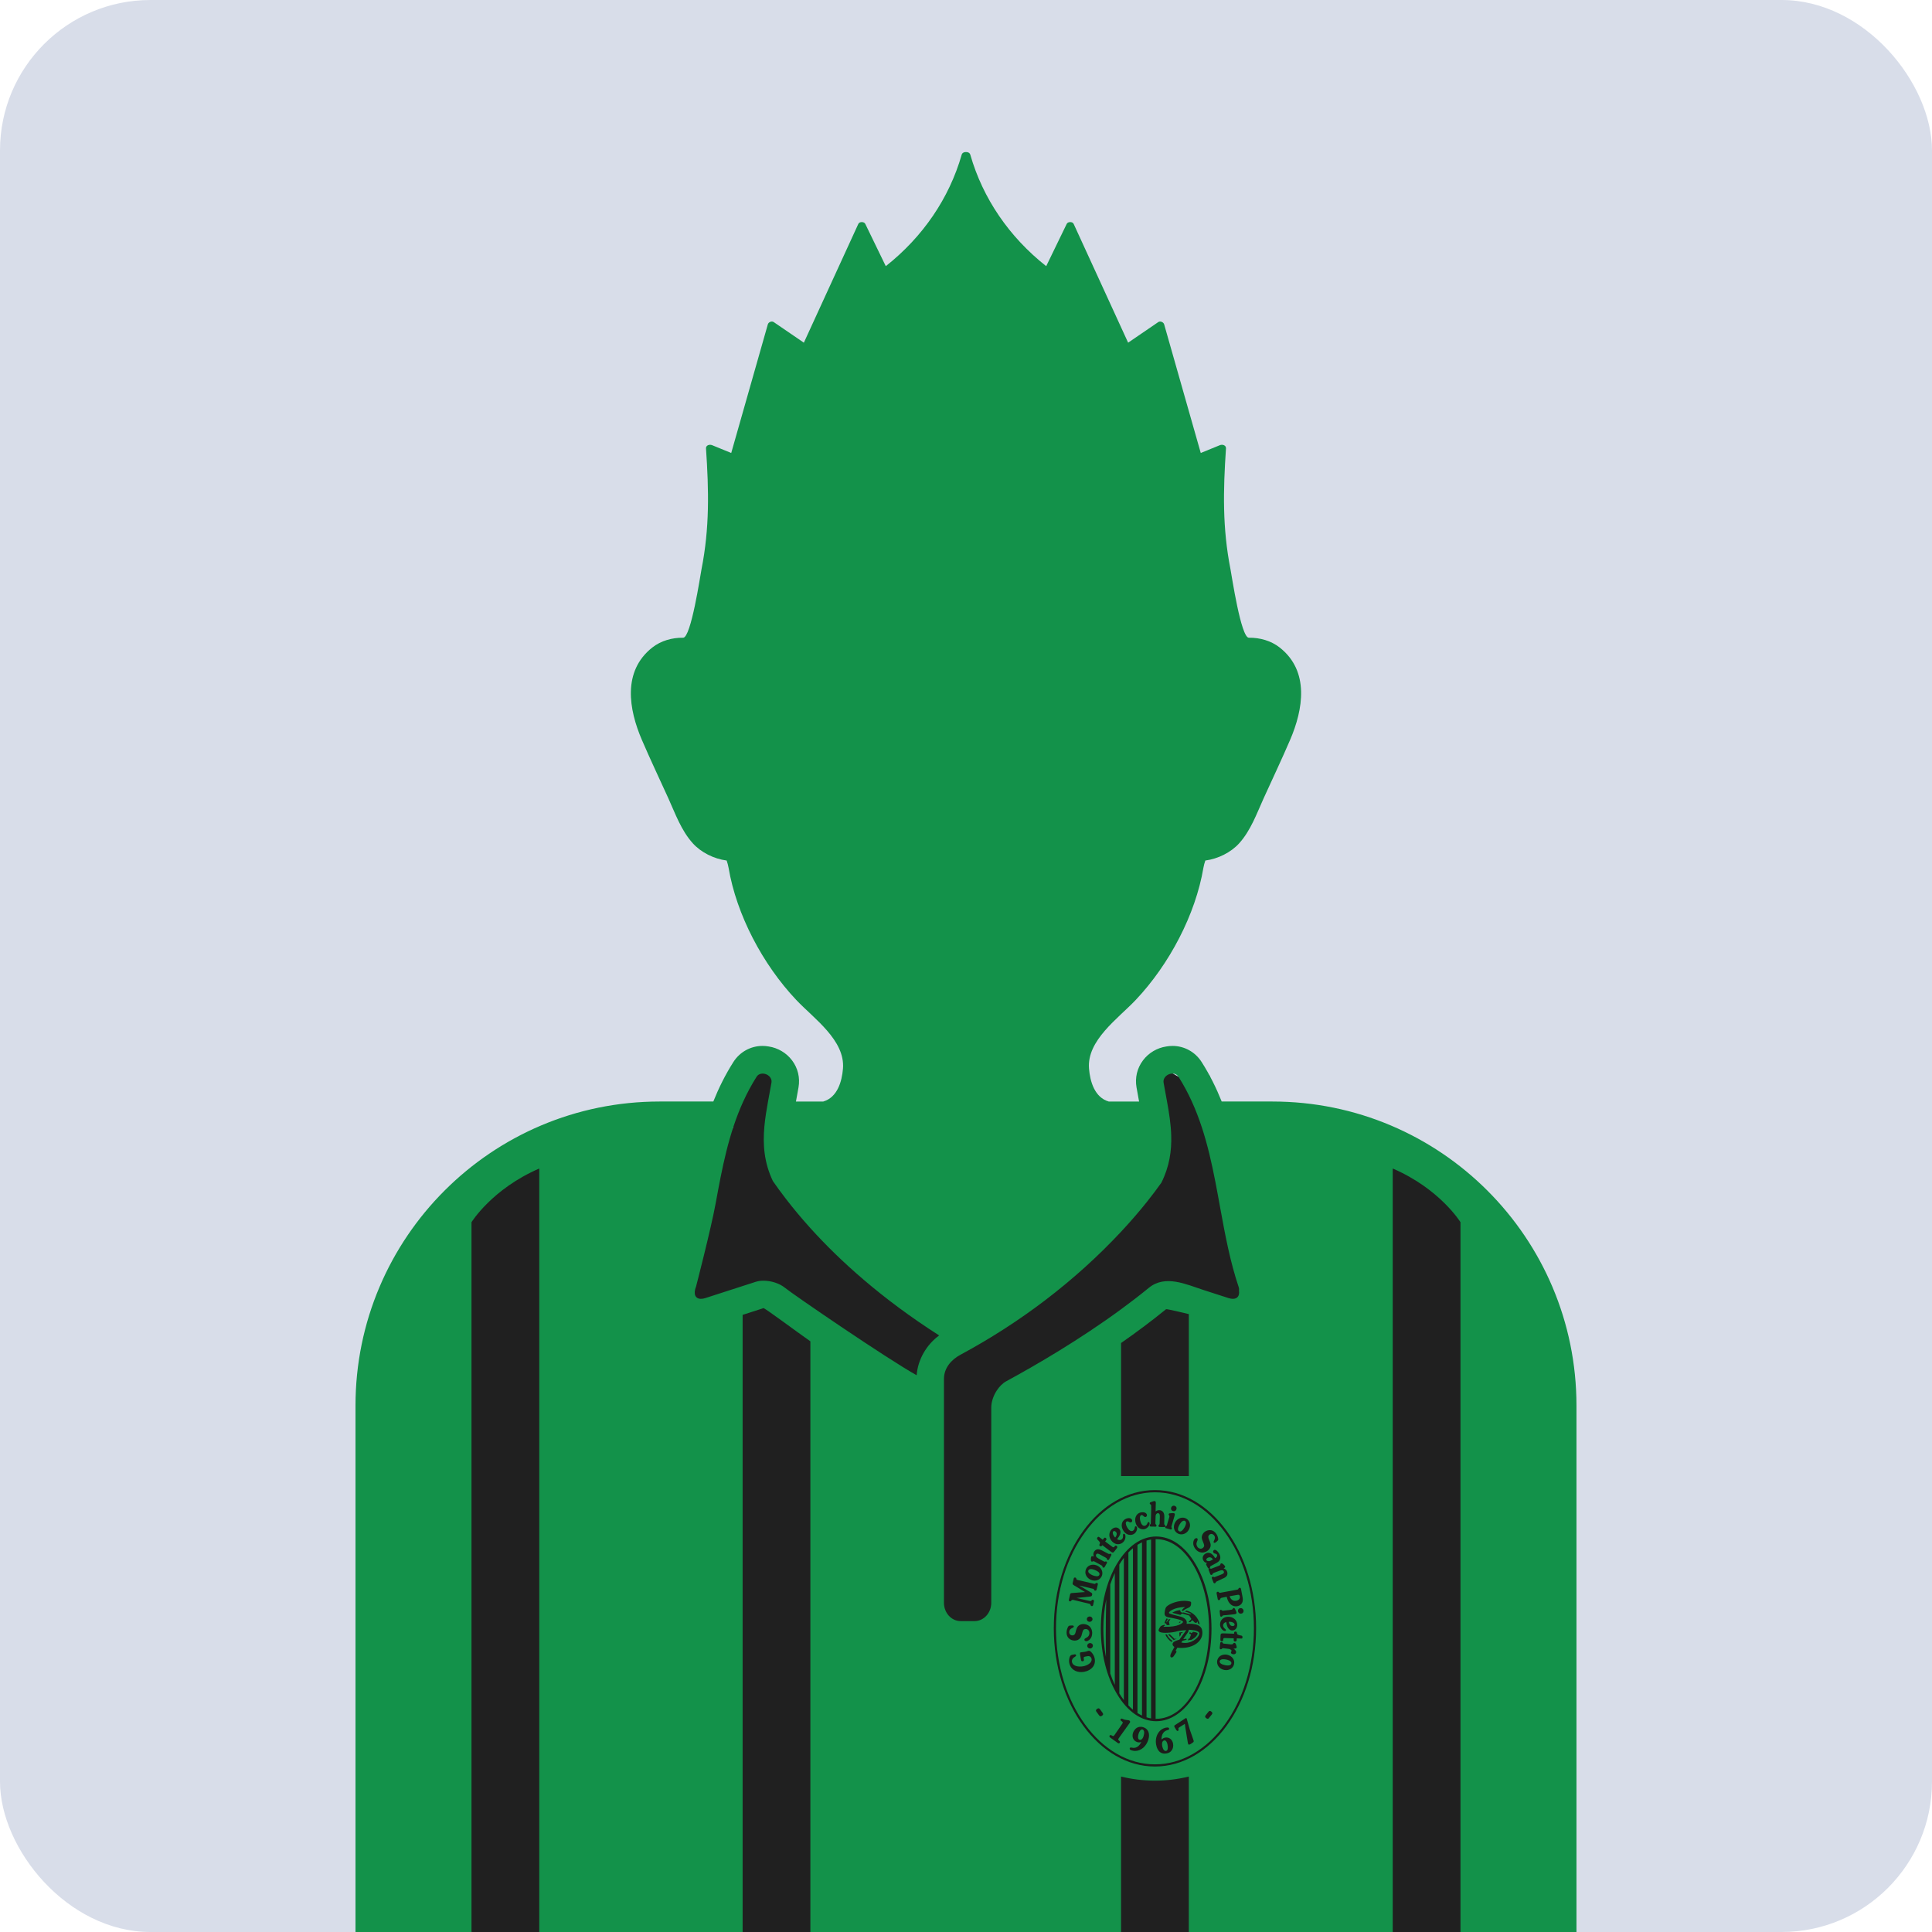
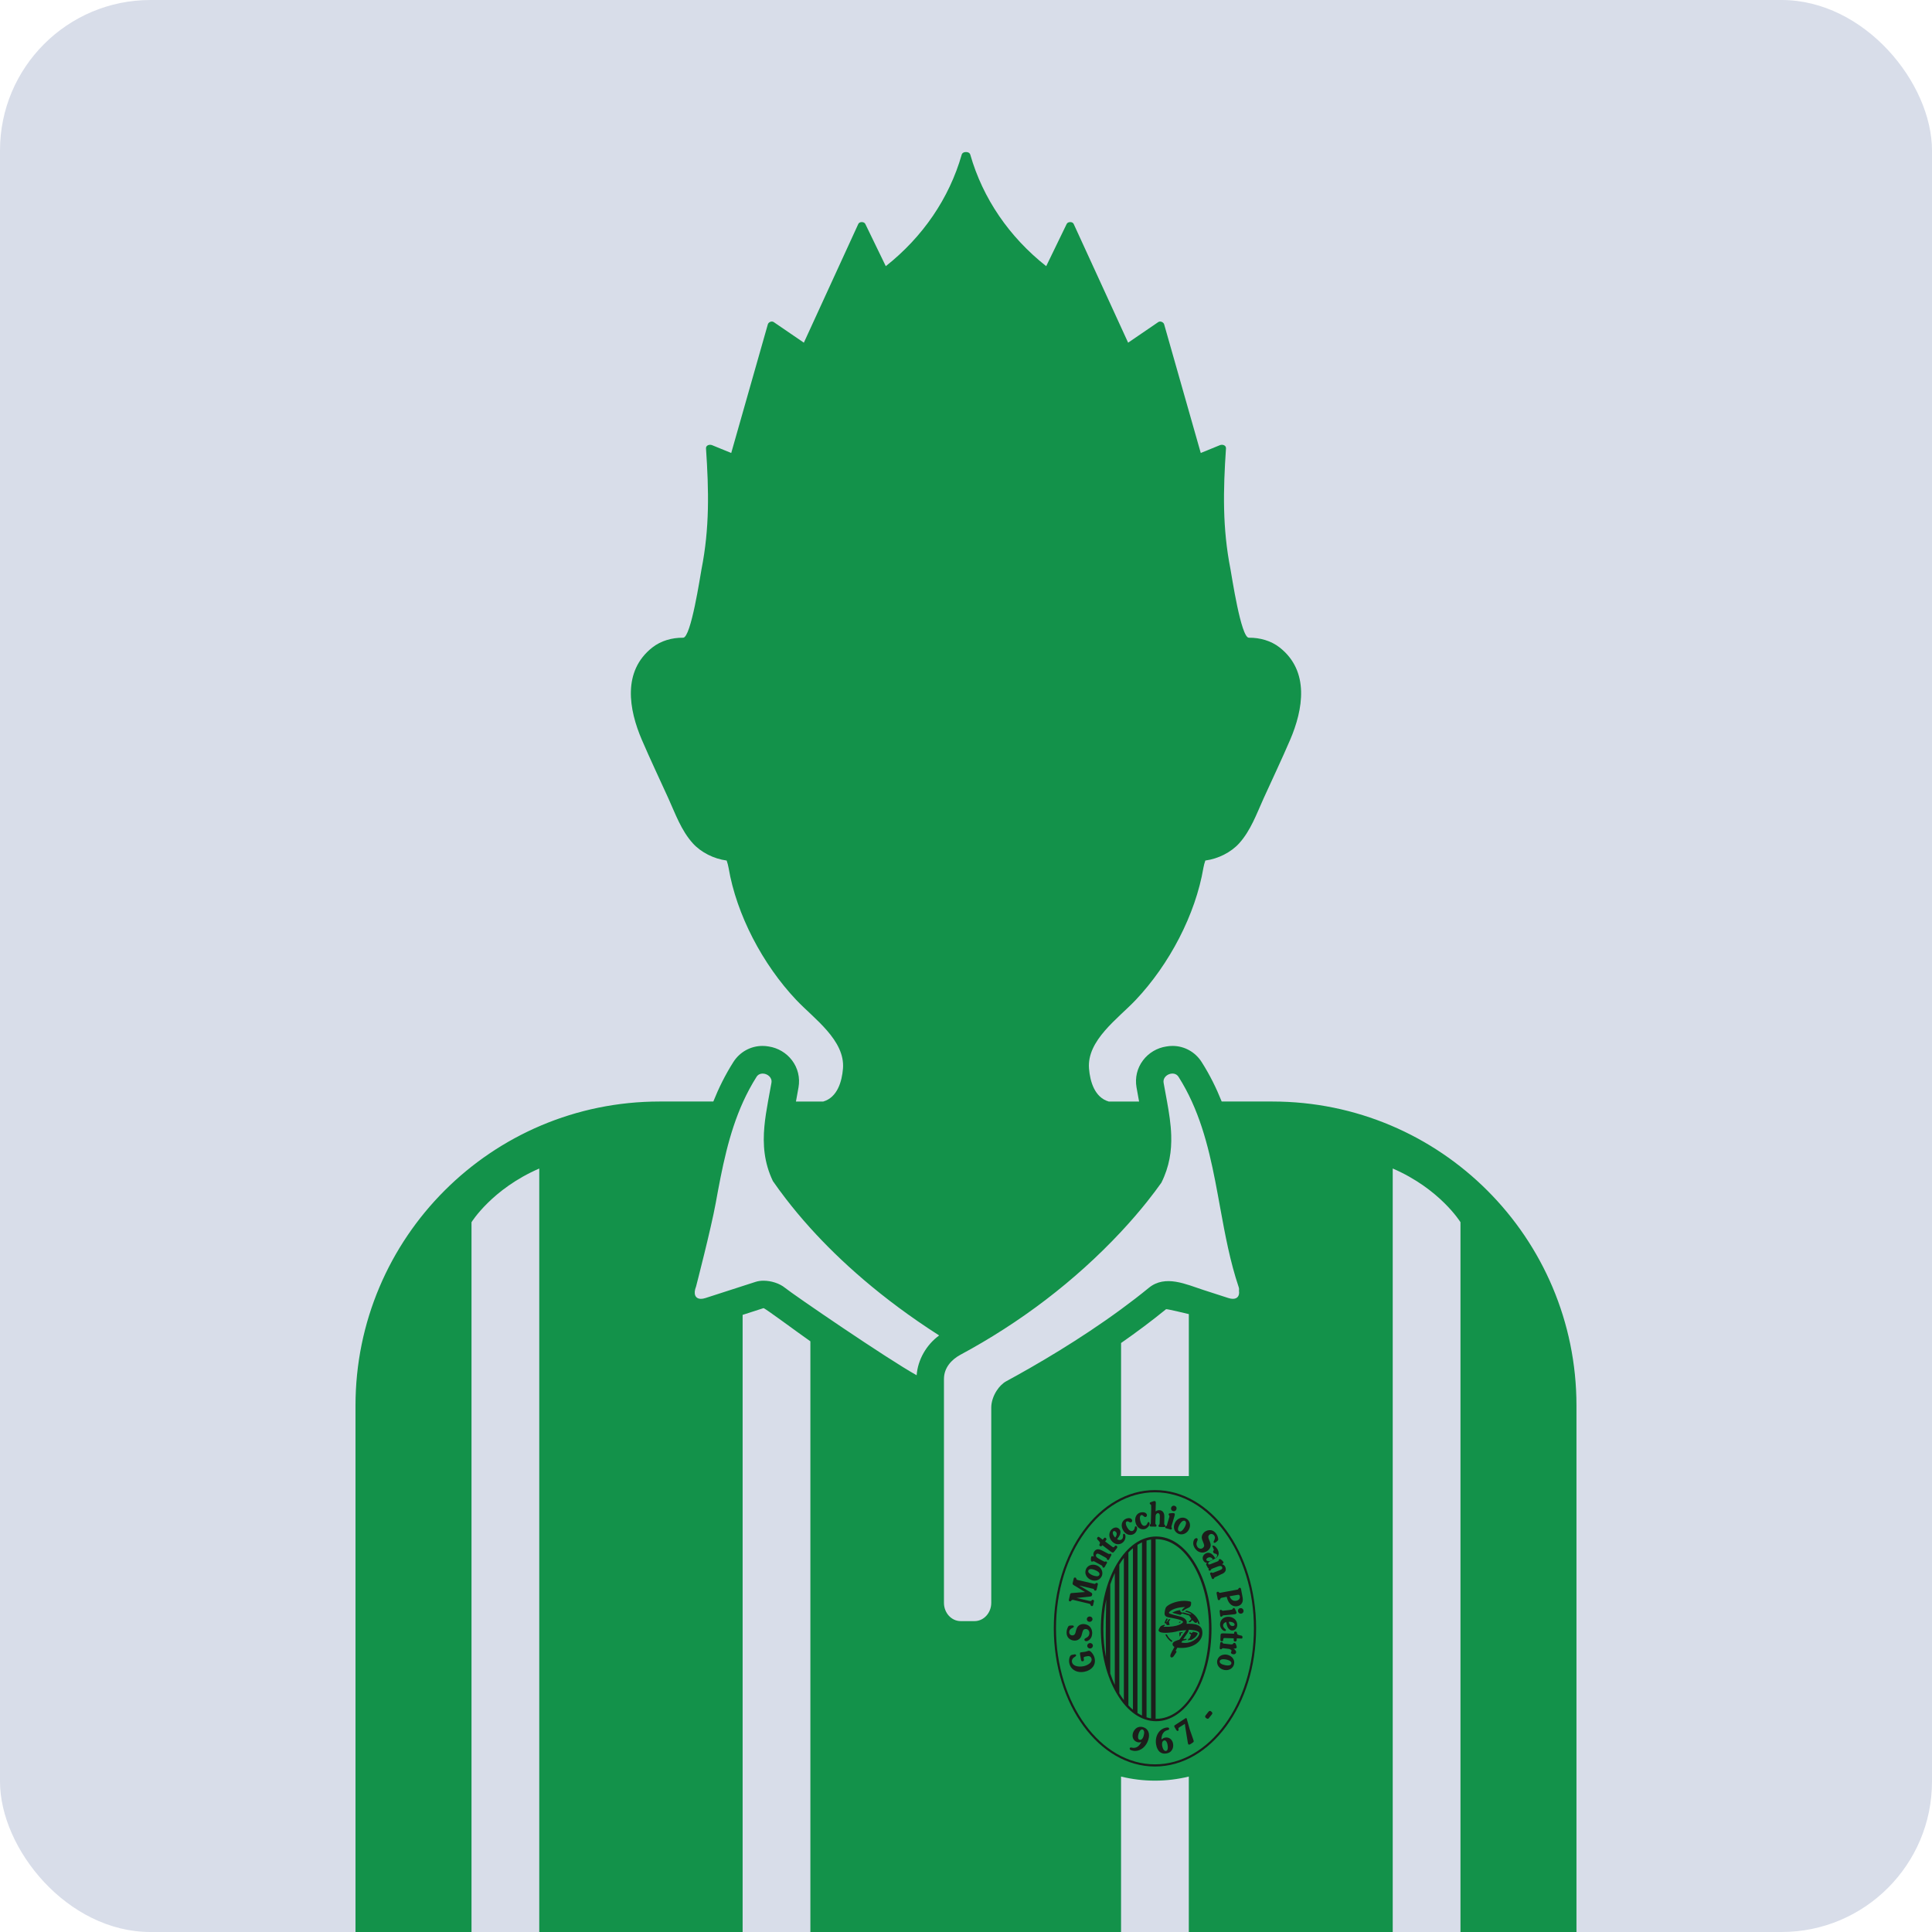
<svg xmlns="http://www.w3.org/2000/svg" id="Livello_2" data-name="Livello 2" viewBox="0 0 837.17 837.17">
  <defs>
    <style> .cls-1 { fill: #d8dde9; } .cls-1, .cls-2, .cls-3, .cls-4 { stroke-width: 0px; } .cls-2 { fill: #13924a; } .cls-3 { fill: #202020; } .cls-4 { fill: #1d1d1b; } </style>
  </defs>
  <g id="Capa_1" data-name="Capa 1">
    <rect class="cls-1" width="837.17" height="837.17" rx="65.2" ry="65.2" />
    <g>
-       <path class="cls-3" d="m181.58,825.78c0-24,11-295.23,11-295.23,0,0,19.81-20.66,26.4-24.22s98.6-17.46,98.6-17.46v-23.01l18.89-5.09v33l67.49,36.77,96.5-39.77v-30l10.21,5.82,13.37-.73,8.55,26.91,76,8,50,51-17,285.39H204.31l-22.72-11.39Z" />
      <path class="cls-2" d="m204.31,837.17v-307.56s8.86-14.4,29.36-23.27v330.83h88.12v-267.41l9.04-2.92h.01c.67,0,14.06,10,20.31,14.38v5.63s0,250.31,0,250.31h134.62v-67.34c4.81,1.16,9.73,1.77,14.68,1.77s9.87-.61,14.68-1.77v67.34h88.36v-324.18h0v-6.65c20.5,8.86,29.36,23.27,29.36,23.27v307.56h50.26v-228.08c0-72.78-59-131.77-131.77-131.77h-21.96c-2.32-5.82-5.14-11.54-8.68-17.1-2.78-4.38-7.5-6.99-12.63-6.99h0c-.89,0-1.79.08-2.67.24-4.01.6-7.67,2.76-10.11,6-2.55,3.38-3.55,7.55-2.81,11.76.3,1.73.62,3.43.92,5.09.06.34.12.68.19,1.01h-13.14c-6.15-1.78-8.1-8.69-8.56-14.24-1.02-12.3,12.6-21.7,20.23-29.77,14.58-15.42,25.91-37,29.34-57.27.18-1.04.47-2.1.83-3.15,5.57-.75,11.11-3.54,14.65-7.45,5.04-5.58,7.6-12.87,10.6-19.48,3.84-8.45,7.84-16.86,11.5-25.38,5.62-13.1,8.55-29.75-4.57-40.03-3.69-2.89-8.53-4.27-13.32-4.21-3.42.04-7.44-27.02-7.96-29.67-3.53-17.92-3.18-34.17-1.95-52.37.09-1.35-1.52-1.85-2.63-1.4l-8.3,3.39c-5.29-18.58-10.58-37.16-15.86-55.74-.26-.93-1.65-1.59-2.57-.97-4.35,2.97-8.69,5.94-13.04,8.91-7.87-17.15-15.73-34.31-23.6-51.46-.49-1.08-2.51-1.04-3.02,0-2.96,6.1-5.92,12.21-8.88,18.31-16.05-12.68-27.47-29.38-32.89-48.31-.23-.81-1.07-1.19-1.87-1.14-.79-.05-1.63.33-1.86,1.14-5.42,18.93-16.85,35.63-32.89,48.31-2.96-6.1-5.92-12.21-8.88-18.31-.51-1.04-2.52-1.08-3.02,0-7.87,17.15-15.73,34.31-23.6,51.46-4.35-2.97-8.69-5.94-13.04-8.91-.92-.63-2.3.03-2.57.97-5.29,18.58-10.58,37.16-15.86,55.74l-8.3-3.39c-1.11-.45-2.72.05-2.63,1.4,1.23,18.21,1.59,34.45-1.95,52.37-.52,2.65-4.54,29.72-7.96,29.67-4.79-.06-9.63,1.32-13.32,4.21-13.12,10.29-10.2,26.93-4.57,40.03,3.66,8.52,7.66,16.93,11.5,25.38,3,6.61,5.55,13.9,10.6,19.48,3.54,3.91,9.08,6.71,14.65,7.45.36,1.05.65,2.11.83,3.15,3.43,20.27,14.75,41.85,29.34,57.27,7.63,8.07,21.24,17.46,20.23,29.77-.46,5.55-2.41,12.46-8.56,14.24h-11.82c.06-.34.12-.67.19-1.01.31-1.65.62-3.36.92-5.09.74-4.21-.26-8.39-2.81-11.76-2.44-3.23-6.1-5.39-10.11-6-.88-.16-1.78-.24-2.67-.24-5.13,0-9.86,2.61-12.64,6.99-3.53,5.56-6.35,11.28-8.68,17.1h-23.28c-72.78,0-131.77,59-131.77,131.77v228.08h50.26Zm281.47-197.58v-57.64c6.59-4.6,13.19-9.5,19.5-14.65.33-.19,9.86,2.13,9.86,2.13v70.16h-29.36Zm-76.74-42.1c0-4.73,3.18-8.31,7.1-10.43,25.83-13.89,49.59-31.86,69.64-53.33,4.32-4.63,8.05-8.99,11.22-12.96,2.39-3,4.47-5.78,6.25-8.29,3.49-7,4.47-13.76,4.26-20.51-.15-4.86-.92-9.72-1.81-14.64-.49-2.69-1.01-5.4-1.49-8.15-.59-3.4,4.57-5.54,6.46-2.58,2.21,3.48,4.12,7.06,5.78,10.72,6.66,14.63,9.46,30.51,12.35,46.4,2.1,11.5,4.24,23,7.95,34.02.19.58.21,1.1.12,1.57.32,2.18-.68,3.5-2.64,3.5-.57,0-1.21-.11-1.93-.34-3.6-1.16-7.2-2.33-10.8-3.49-7.51-2.43-16.56-6.77-23.68-.95-3.92,3.21-7.96,6.31-12.04,9.3-17.95,13.17-36.69,24.1-49.73,31.18-1.59.86-3.05,2.34-4.18,4.1-1.43,2.21-2.34,4.87-2.34,7.31v84.61c0,4.38-3.25,7.93-7.26,7.93h-5.98c-4.01,0-7.26-3.55-7.26-7.93v-97.04Zm-107.42-40.04s6.46-24.89,8.51-36.13c2.75-15.08,5.59-30.1,11.92-44,1.67-3.66,3.57-7.24,5.78-10.72.61-.96,1.58-1.39,2.59-1.4,2.06-.03,4.27,1.66,3.86,3.98-.48,2.74-1,5.45-1.49,8.14-.65,3.62-1.24,7.2-1.57,10.78-.71,7.81-.17,15.58,3.67,23.66,1.63,2.36,3.53,4.96,5.69,7.77,2.98,3.86,6.48,8.11,10.58,12.65,12.51,13.85,30.53,30.34,55.79,46.49-5.51,4.02-9.25,10.49-9.75,17.25-12.9-7.19-53.46-34.95-57.05-37.89-2.35-1.92-6-3.08-9.3-3.08-1.21,0-2.37.16-3.4.49l-5.65,1.82-16.13,5.21c-.72.23-1.36.34-1.93.34-2.47,0-3.43-2.1-2.12-5.36Z" />
      <g>
        <path class="cls-4" d="m473.35,716.46c-.64-.85-1.2-1.24-1.64-1.15-.1,0-.23.05-.31.09-.52.19-.92.3-1.36.37l-1.01.13c-.1.02-.22.03-.33.04-.11.01-.23.02-.34.04-.15.04-.33.08-.38.3-.05.25.07.87.08.94l.33,1.83c.03.27.09.58.31.73.12.09.28.11.48.07.2-.04.35-.13.43-.26.15-.23.07-.55,0-.78v-.04c-.13-.73.07-.85.98-1.01.3-.07,1.21-.28,1.7,0,.41.25.64.74.72,1.08.29,1.69-1.94,2.88-3.62,3.18-2.1.38-4.53-.03-4.89-1.87-.09-.49.03-1.01.32-1.41.28-.4.6-.6,1.05-.89h.02c.23-.17.45-.32.4-.62-.04-.26-.24-.39-.61-.39l-.38.08c-.33.04-1.01.17-1.28.35-.17.14-.27.31-.36.47-.02.04-.05.09-.08.14-.33.78-.43,1.91-.25,2.75.24,1.24.93,2.31,1.97,3.01.88.59,1.96.9,3.15.9.46,0,.94-.05,1.43-.14,3.22-.64,5.02-2.93,4.47-5.71-.16-.84-.42-1.42-1.01-2.24Z" />
        <path class="cls-4" d="m473.15,712.23c-.25-.2-.57-.3-.9-.26-.77.09-1.18.72-1.14,1.28.08.55.52,1.06,1.21,1.06.05,0,.1,0,.16,0h0c.74-.09,1.14-.74,1.1-1.32-.02-.28-.18-.56-.42-.76Z" />
        <path class="cls-4" d="m468.05,709.83c.47-.56.71-1.43.81-1.91.08-.39.28-1.1.49-1.48.19-.35.58-.55,1.07-.55.44-.02.83.12,1.12.41.32.31.53.8.53,1.28,0,.53-.19,1.09-.49,1.46-.24.31-.55.48-.93.68-.06.03-.12.06-.18.1-.36.18-.58.36-.58.72s.37.61.86.61h0c.89-.05,1.69-.89,2.01-1.45.34-.6.51-1.35.51-2.25-.05-1.06-.39-1.92-1.06-2.63-.69-.69-1.75-1.1-2.84-1.1-.88.04-1.63.35-2.17.89-.46.46-.71,1.13-.89,1.74l-.21.84c-.19.76-.49,1.45-1.44,1.45-.35.02-.67-.1-.92-.33-.27-.26-.43-.65-.43-1.02-.03-1.15.77-1.56,1.35-1.86.36-.19.65-.33.65-.6,0-.3-.24-.48-.65-.48-.34,0-.97,0-1.32.09-.19.08-.34.19-.45.36-.46.8-.72,1.73-.72,2.62,0,.98.29,1.78.85,2.38.66.7,1.63,1.11,2.68,1.11.92,0,1.75-.38,2.34-1.07Z" />
        <path class="cls-4" d="m472.26,700.46c-.77-.04-1.28.5-1.32,1.06-.02.3.08.61.28.84.21.24.51.38.87.4.03,0,.05,0,.08,0,.75,0,1.2-.6,1.24-1.06.02-.29-.08-.59-.28-.83-.21-.24-.52-.39-.86-.41Z" />
        <path class="cls-4" d="m475.19,688.77l.5-2.12c.06-.18.05-.37-.03-.51-.07-.12-.19-.21-.36-.24-.26-.04-.36.04-.51.15l-.17.16c-.17.2-.43.12-.7.04l-6.92-1.61c-.4-.09-.54-.17-.58-.45v-.02c-.04-.2-.1-.49-.46-.58-.18-.05-.35-.03-.48.05-.1.06-.16.15-.18.25l-.5,2.09c-.09.55.07.65.61.98l4.75,2.9-5.23.4c-.07,0-.13,0-.19.01-.49.03-.91.05-1.04.58l-.5,2.21c-.05.19-.09.4,0,.58.07.12.19.21.38.26.37.04.52-.15.65-.36.14-.21.32-.31.57-.31.07,0,.15.02.2.03.04,0,.07.01.07.01l6.8,1.63c.17.04.32.08.44.16.19.1.21.21.24.38l.02.08c.09.23.2.37.46.41.05.01.11.02.16.02.09,0,.17-.02.24-.07.22-.14.27-.47.31-.67l.21-.99c.06-.18.17-.49.04-.73-.06-.12-.18-.19-.33-.23-.32-.09-.47,0-.61.19l-.04.06c-.1.14-.18.25-.41.25-.17,0-.33,0-.49-.04l-5.63-1.29,5.92-.63c.61-.09.71-.23.85-.76.13-.59-.16-.76-.62-1.04l-5.01-2.98,5.69,1.36c.32.04.63.08.7.33l.05.13s.02.04.03.07c.07.15.14.3.39.34.18.04.33.01.45-.07.17-.12.23-.33.25-.43Z" />
        <path class="cls-4" d="m472.77,684.6c.52.22,1.05.32,1.57.32.48,0,.96-.09,1.4-.28h0c.77-.35,1.36-.96,1.74-1.83.3-.79.26-1.72-.11-2.53-.4-.88-1.18-1.59-2.18-1.98-1.02-.4-2.09-.39-2.99.01-.77.35-1.36.95-1.64,1.69-.37.93-.34,1.86.09,2.68.4.84,1.17,1.54,2.12,1.91Zm-1.17-4.08c.16-.4.53-.61,1.12-.61s1.26.22,1.59.35c.81.33,1.78.78,2.06,1.43.1.24.1.48,0,.74-.38.91-1.8.6-2.92.17-1.03-.45-2.19-1.17-1.84-2.09Z" />
        <path class="cls-4" d="m473.06,676.63c.25.1.39.03.51-.05.3-.17.48-.07.84.13.04.02.09.05.14.08l2.42,1.34c.2.1.54.3.65.41.05.05.06.1.08.17,0,.03.01.06.02.09,0,.15.03.32.24.42.1.06.2.09.29.09.17,0,.31-.09.42-.28l.95-1.7c.08-.1.11-.23.08-.35-.02-.09-.08-.22-.27-.33-.19-.1-.34-.05-.47,0-.03,0-.05.02-.07.03-.08.03-.15.05-.23.06-.15-.03-.37-.15-.54-.24-.06-.03-.11-.06-.15-.08l-1.96-1.08c-.06-.04-.11-.07-.17-.11-.3-.18-.6-.36-.77-.63-.22-.33-.25-.68-.08-1.02.39-.66,1.12-.27,1.83.11l2.05,1.13c.2.1.54.3.65.41.05.05.06.1.08.17,0,.03.01.06.02.09,0,.15.03.32.24.42.28.16.54.09.71-.19l.95-1.74c.08-.1.11-.23.08-.35-.02-.09-.08-.22-.27-.33-.19-.1-.34-.05-.47,0-.03,0-.05.02-.07.03-.08.03-.15.05-.23.06-.15-.03-.37-.15-.54-.24-.06-.03-.11-.06-.16-.08l-2.17-1.13c-.6-.32-1.38-.68-2.12-.59-.6.08-1.15.47-1.51,1.08-.36.64-.38,1.33-.07,2.04-.37-.14-.89-.29-1.1.04-.16.33-.41,1.89.12,2.17Z" />
        <path class="cls-4" d="m476.58,668.34c.13.26.04.46-.07.7-.02.04-.04.08-.05.11-.18.3-.13.56.14.75.49.35.74.05.94-.19l.12-.15,3.7,2.8c.35.27.59.39.81.39.26,0,.47-.19.74-.53l.96-1.25c.14-.17.3-.4.28-.65-.02-.15-.1-.29-.25-.41-.18-.13-.34-.19-.48-.17-.22.03-.36.24-.48.41l-.04.06c-.34.45-.58.28-1.11-.09l-2.92-2.18.38-.49c.15-.22.42-.63-.05-.96-.16-.14-.31-.21-.46-.19-.22.02-.38.22-.51.41l-.38.49-1.33-1c-.53-.4-.65-.39-1.01.06-.28.42-.16.66.22,1.04.28.24.69.73.86,1.02Z" />
        <path class="cls-4" d="m484.48,669.14c.84,0,1.62-.33,2.17-.86.56-.56.86-1.12.98-1.83.08-.38.13-1.29-.26-1.68-.07-.09-.17-.15-.29-.16-.11,0-.23.03-.3.1-.16.12-.16.28-.15.47,0,.04,0,.08,0,.13.05.81-.1,1.31-.48,1.66h0c-.5.5-1.31.49-2.08-.01.11-.17.23-.33.35-.49.31-.42.62-.86.83-1.34.17-.38.63-1.68-.26-2.57-.39-.43-.86-.65-1.38-.67-.63-.02-1.33.27-1.88.79-.66.64-1.03,1.5-1.04,2.42-.01,1.04.42,2.04,1.25,2.89.79.82,1.7,1.16,2.55,1.16Zm-2.05-5.58c.12-.1.25-.15.38-.15.25,0,.51.16.7.35.8.8.18,1.95-.29,2.49-.52-.51-1.04-1.38-1.04-2.05,0-.27.09-.49.25-.65Z" />
        <path class="cls-4" d="m489.77,665.11c.58,0,1.14-.16,1.62-.46.52-.3.94-.86,1.24-1.67.06-.25.23-.92-.05-1.34-.14-.23-.42-.33-.63-.23-.16.08-.19.27-.22.46,0,.04-.01.08-.02.13-.09.57-.36,1.03-.76,1.29-.85.5-1.83-.26-2.37-1.19-.43-.68-.87-1.69-.72-2.33.05-.2.16-.36.33-.46.32-.21.64-.05.98.13.35.18.72.37,1.1.12.15-.09.26-.23.31-.41.06-.22.01-.46-.12-.68-.28-.47-.8-.69-1.5-.63-.58.05-1.16.29-1.47.48-.69.43-1.17,1.11-1.35,1.91-.22.96,0,2.03.62,3.01.81,1.31,1.95,1.86,3.01,1.86Z" />
        <path class="cls-4" d="m493.87,662.32c.44.23.92.35,1.41.35.3,0,.61-.05.91-.14.73-.24,1.28-.85,1.62-1.32.11-.19.44-.77.3-1.31-.11-.27-.32-.42-.53-.37h-.02c-.19.1-.28.32-.36.54-.23.54-.6.93-.99,1.05h-.05c-.29.1-.57.08-.84-.07-.48-.26-.9-.9-1.12-1.72-.25-.76-.39-1.84-.1-2.41.1-.2.25-.33.43-.39.39-.12.66.13.94.39.29.26.59.54,1.02.4.39-.15.58-.57.46-1.04-.39-1.16-2.11-1.09-2.83-.88-.79.23-1.43.75-1.82,1.47-.47.87-.54,1.98-.19,3.12.31,1.06.94,1.89,1.78,2.33Z" />
        <path class="cls-4" d="m498.85,653.45l-.17,6.14c0,.16,0,.57-.08.73-.03.08-.07.11-.13.16-.02.02-.04.04-.06.05-.12.08-.24.18-.24.43,0,.43.26.52.48.52l1.95.04c.15.03.28,0,.38-.09.07-.06.15-.18.15-.39,0-.18-.08-.33-.23-.42-.08-.08-.16-.16-.2-.23-.06-.11-.05-.37-.04-.55,0-.06,0-.12,0-.17l.08-2.63c0-.41.08-.69.28-.96.18-.25.44-.39.74-.39.35.02.59.19.71.52.13.34.12.81.11,1.13l-.08,2.42c0,.16,0,.57-.08.73-.03.08-.07.12-.13.16-.02.02-.04.04-.06.05-.12.08-.24.18-.24.43,0,.43.26.52.48.52l1.95.04s.07,0,.1,0c.11,0,.21-.03.28-.09.07-.06.15-.18.15-.39,0-.18-.08-.33-.23-.42-.08-.08-.16-.16-.2-.23-.06-.11-.05-.37-.04-.55,0-.06,0-.12,0-.17l.04-2.38c.05-.95-.1-1.65-.47-2.21-.39-.55-1-.86-1.67-.86h0c-.54-.04-1.13.16-1.65.55l.08-3.03c.05-.45.08-1.08-.17-1.35-.08-.09-.18-.13-.31-.13-.39,0-1.05.25-1.4.38-.03.01-.08.03-.12.04-.25.08-.62.2-.62.56,0,.22.12.31.22.38.03.02.06.05.1.08.2.16.27.23.31.5.03.22.02.48,0,.73,0,.12,0,.24,0,.35Z" />
        <path class="cls-4" d="m505.28,662.2l1.87.54c.07.03.14.04.2.04s.13-.01.19-.04c.08-.04.19-.13.23-.32.1-.2,0-.35-.08-.47-.01-.02-.03-.05-.04-.08-.04-.06-.07-.12-.07-.19,0-.15.07-.4.12-.58.02-.06.03-.11.04-.15l1.08-3.67s.03-.1.05-.16c.12-.38.29-.89.13-1.2-.05-.11-.14-.18-.26-.21-.34-.13-1.01-.05-1.42,0h-.02s-.07,0-.07,0c-.26,0-.7,0-.83.39-.05.24.06.39.18.51.12.17.19.27.16.53-.04.15-.09.34-.15.53-.05.19-.1.37-.15.52l-.67,2.26v.05c-.06.17-.13.49-.23.63-.05.06-.14.09-.21.12-.02.01-.05.02-.06.03-.18.06-.29.18-.33.34-.08.28.04.5.34.62Z" />
        <path class="cls-4" d="m508.28,654.77c.12.04.24.06.36.06.19,0,.39-.05.56-.14.28-.15.48-.39.57-.71.11-.33.1-.64-.04-.9-.14-.27-.42-.49-.75-.6-.3-.09-.63-.06-.9.09-.29.16-.5.43-.6.79-.12.38-.02.68.08.87.15.27.42.48.71.55Z" />
        <path class="cls-4" d="m508.78,662.53h0c.23.81.78,1.49,1.53,1.92.47.27,1.02.41,1.59.41,1.17,0,2.43-.61,3.21-1.98,1.13-1.96.37-3.98-1.02-4.8-.8-.49-1.69-.59-2.64-.3-.92.32-1.73.99-2.2,1.82-.55.93-.72,2-.47,2.93Zm2.37-1.95c.23-.4.61-.94,1.05-1.3.29-.23.56-.35.82-.35.16,0,.31.04.46.13.91.52.2,2.07-.15,2.71-.7,1.15-1.53,2.24-2.42,1.73-.22-.12-.37-.3-.44-.54-.15-.52.08-1.32.67-2.38Z" />
        <path class="cls-4" d="m518.06,671.27c.63.81,1.42,1.28,2.42,1.44.17.03.33.04.51.04.81,0,1.66-.31,2.42-.89.68-.56,1.11-1.28,1.19-2.04.08-.6-.13-1.27-.38-1.91l-.38-.92c-.23-.57-.54-1.36.27-2.01.76-.59,1.56-.18,1.91.24.75.9.36,1.71.07,2.3-.18.37-.32.66-.15.87.22.22.49.21.83-.03.26-.18.75-.58.97-.89.14-.18.14-.36.14-.55-.08-.88-.46-1.82-1.01-2.49-.41-.54-1.1-1.21-2.13-1.36-.9-.17-2,.13-2.81.76-.73.61-1.15,1.41-1.19,2.3,0,.7.34,1.54.55,1.98l.07.18c.16.4.39.95.42,1.3.04.42-.14.81-.52,1.11-.35.29-.73.41-1.13.37-.44-.05-.89-.3-1.2-.69-.31-.44-.49-.98-.49-1.46.04-.5.21-.88.41-1.32.13-.3.22-.63,0-.9-.08-.11-.2-.18-.33-.2-.22-.03-.48.05-.72.23-.74.6-.8,1.83-.73,2.4.11.73.44,1.44.97,2.12Z" />
-         <path class="cls-4" d="m526.04,671.68c-.45.27-.46.72-.27,1.04.18.37.51.44.83.51.29.06.56.13.71.41.29.54,0,1.11-.76,1.55l-.17-.28c-.21-.38-.99-1.63-2.19-1.98-.59-.17-1.19-.09-1.77.24-.62.34-1.03.82-1.2,1.4-.15.53-.08,1.1.21,1.61.26.48.75,1.04,1.67,1.08-.45.29-.63.48-.34.97l.54,1c.07.14.14.28.27.36.07.05.15.08.24.08.03,0,.05,0,.08,0-.24.16-.25.42-.17.61l.71,1.84c.06.14.16.25.28.3.12.05.25.04.39-.01.24-.09.29-.24.33-.36,0-.02.02-.04.03-.07.03-.07.07-.15.12-.2.1-.08.31-.16.47-.23.09-.04.17-.07.22-.1l2.08-.79.14-.05c.34-.11.68-.23,1-.2.44.04.7.23.82.58.25.69-.39,1-1.26,1.34l-2.17.83s-.09.04-.15.06c-.19.08-.43.18-.58.18-.05,0-.13-.05-.2-.08-.02-.01-.05-.03-.08-.04-.02,0-.04-.02-.07-.02-.11-.04-.24-.09-.4-.02-.35.15-.37.45-.29.67l.71,1.84c.06.14.16.25.28.3.05.02.11.03.17.03.07,0,.14-.02.22-.05.24-.09.29-.24.33-.36,0-.02.02-.04.03-.07.03-.07.07-.15.12-.2.1-.08.31-.16.47-.23.09-.04.17-.07.23-.1l2.08-1c.91-.34,1.51-.75,1.83-1.24.46-.71.28-1.47.13-1.85-.25-.7-.76-1.15-1.52-1.34.35-.21.81-.49.68-.87-.12-.31-1.13-1.52-1.71-1.33-.22.07-.34.22-.33.42-.07.4-.31.48-.73.64l-2.65,1.03s-.09.04-.15.06c-.19.08-.43.18-.58.18-.05,0-.13-.05-.2-.08-.02-.01-.05-.03-.08-.04-.02,0-.04-.02-.07-.03-.07-.03-.16-.06-.26-.05.2-.13.24-.28.24-.49,0-.11.04-.23.11-.33.11-.11.45-.31.65-.41l2.09-1.13c.99-.56,1.46-1.15,1.58-1.97.09-.77-.2-1.47-.47-2-.13-.22-1.29-2.14-2.3-1.57Zm-.83,4.26l-.12.07c-.44.26-.79.47-1.31.47-.29,0-.8-.06-.99-.42-.21-.42.14-.83.56-1.04.27-.15.55-.22.81-.22.14,0,.28.02.41.06.39.12.74.41.94.8l.05.11-.36.18Z" />
+         <path class="cls-4" d="m526.04,671.68c-.45.27-.46.72-.27,1.04.18.37.51.44.83.51.29.06.56.13.71.41.29.54,0,1.11-.76,1.55l-.17-.28c-.21-.38-.99-1.63-2.19-1.98-.59-.17-1.19-.09-1.77.24-.62.34-1.03.82-1.2,1.4-.15.53-.08,1.1.21,1.61.26.48.75,1.04,1.67,1.08-.45.29-.63.48-.34.97l.54,1c.07.14.14.28.27.36.07.05.15.08.24.08.03,0,.05,0,.08,0-.24.16-.25.42-.17.61c.06.14.16.25.28.3.12.05.25.04.39-.01.24-.09.29-.24.33-.36,0-.02.02-.04.03-.07.03-.07.07-.15.12-.2.1-.08.31-.16.47-.23.09-.04.17-.07.22-.1l2.08-.79.14-.05c.34-.11.68-.23,1-.2.44.04.7.23.82.58.25.69-.39,1-1.26,1.34l-2.17.83s-.09.04-.15.06c-.19.08-.43.18-.58.18-.05,0-.13-.05-.2-.08-.02-.01-.05-.03-.08-.04-.02,0-.04-.02-.07-.02-.11-.04-.24-.09-.4-.02-.35.15-.37.45-.29.67l.71,1.84c.06.14.16.25.28.3.05.02.11.03.17.03.07,0,.14-.02.22-.05.24-.09.29-.24.33-.36,0-.02.02-.04.03-.07.03-.07.07-.15.12-.2.1-.08.31-.16.47-.23.09-.04.17-.07.23-.1l2.08-1c.91-.34,1.51-.75,1.83-1.24.46-.71.28-1.47.13-1.85-.25-.7-.76-1.15-1.52-1.34.35-.21.81-.49.68-.87-.12-.31-1.13-1.52-1.71-1.33-.22.07-.34.22-.33.42-.07.4-.31.48-.73.64l-2.65,1.03s-.09.04-.15.06c-.19.08-.43.18-.58.18-.05,0-.13-.05-.2-.08-.02-.01-.05-.03-.08-.04-.02,0-.04-.02-.07-.03-.07-.03-.16-.06-.26-.05.2-.13.24-.28.24-.49,0-.11.04-.23.11-.33.11-.11.45-.31.65-.41l2.09-1.13c.99-.56,1.46-1.15,1.58-1.97.09-.77-.2-1.47-.47-2-.13-.22-1.29-2.14-2.3-1.57Zm-.83,4.26l-.12.07c-.44.26-.79.47-1.31.47-.29,0-.8-.06-.99-.42-.21-.42.14-.83.56-1.04.27-.15.55-.22.81-.22.14,0,.28.02.41.06.39.12.74.41.94.8l.05.11-.36.18Z" />
        <path class="cls-4" d="m528.29,690.09l-.12-.12c-.13-.17-.28-.28-.57-.23-.33.07-.49.35-.42.74l.42,2.12v.04c.04.21.08.5.27.65.1.07.23.1.39.07.27-.05.37-.18.47-.41.02-.04.03-.09.05-.13.05-.15.08-.25.26-.34.12-.08.28-.12.44-.16l2.07-.41c.26,1.02.6,2.08,1.33,2.89.68.81,1.64,1.25,2.64,1.25.21,0,.42-.02.63-.06,1.07-.21,1.82-.78,2.18-1.67.3-.76.22-1.55.09-2.29l-.67-3.5c-.03-.2-.13-.36-.26-.45-.11-.08-.25-.1-.41-.06-.28.09-.37.24-.46.42l-.04.12c-.11.21-.41.26-.68.3l-6.83,1.26c-.31.09-.59.15-.77-.03Zm7.77,1.02c.35-.1.63-.1.83,0,.22.11.3.41.34.62.08.44,0,.84-.24,1.17-.28.39-.74.65-1.33.75-.75.13-2.11.04-2.87-1.97l3.27-.57Z" />
        <path class="cls-4" d="m535.27,697.5c-.07-.21-.24-.76-.7-.71-.26.04-.33.18-.4.33l-.02.03c-.11.19-.18.27-.46.35-.28.07-.61.11-.91.14l-2.39.27c-.17.04-.52.08-.71.04-.07-.04-.15-.11-.23-.19-.13-.13-.27-.19-.47-.19h0c-.18.02-.31.09-.4.2-.07.1-.1.23-.08.37l.21,1.97c.06.28.22.43.48.43.03,0,.06,0,.09,0,.19-.05.28-.14.38-.28.04-.09.12-.19.18-.22.15-.08.56-.12.73-.12l3.8-.38h.1c.52-.05,1.38-.13,1.34-.69,0-.32-.26-.81-.44-1.16-.04-.08-.08-.15-.1-.2Z" />
        <path class="cls-4" d="m537.46,696.83c-.3.02-.55.14-.73.35-.21.24-.31.58-.29.93.03.33.19.64.44.85.21.17.46.26.73.26.05,0,.1,0,.15,0,.88-.09,1.14-.77,1.1-1.33-.09-.58-.61-1.14-1.4-1.06Z" />
        <path class="cls-4" d="m531.33,702.85c.03.12.05.23.07.35.13.63.26,1.22.5,1.77.5,1.01,1.2,1.54,2.03,1.54.03,0,.05,0,.08,0,1.51-.08,2.15-1.37,2.1-2.53-.02-.89-.4-1.73-1.06-2.36-.76-.71-1.83-1.09-3.01-1.04-2.24.09-3.4,1.78-3.36,3.32,0,.76.21,1.36.68,1.96.2.28.84.9,1.43.9.23,0,.44-.19.44-.4,0-.19-.12-.29-.24-.4-.04-.03-.07-.07-.12-.11-.59-.5-.86-.95-.89-1.5,0-.7.53-1.29,1.35-1.51Zm3.3.44c.22.19.34.41.35.65,0,.4-.32.65-.85.65h0s-.04,0-.06,0c-1.14,0-1.51-1.23-1.62-1.84.68-.06,1.66.1,2.18.55Z" />
        <path class="cls-4" d="m537.64,708.68c-.33-.04-.98-.2-1.27-.37-.3-.19-.34-.41-.39-.75-.04-.27-.12-.56-.56-.56h0c-.21-.02-.37.03-.48.13-.16.14-.18.38-.18.61v.18l-4.65-.16c-1.02-.04-1.19.18-1.24.98l-.04,1.58c-.04.31,0,.55.13.69.1.11.25.17.43.17h0c.22.01.38-.03.49-.13.17-.16.16-.42.16-.63v-.05c.04-.57.31-.61.97-.57l3.61.12-.04.61c0,.25,0,.77.61.77.69,0,.69-.5.69-.77l.04-.6,1.69.08c.3.02.52.03.65-.09.11-.1.13-.28.13-.52,0-.52-.24-.65-.77-.73Z" />
        <path class="cls-4" d="m535.55,712.52c-.09-.22-.23-.58-.62-.63-.29-.05-.44.11-.56.28-.15.23-.22.31-.54.35-.16.02-.31.02-.4.02-.05,0-.08,0-.1,0l-2.53-.28c-.22,0-.62-.05-.76-.11-.13-.09-.2-.22-.23-.27-.09-.17-.18-.32-.47-.37-.51-.05-.57.34-.61.64l-.21,1.8v.07c0,.28,0,.62.48.66.23,0,.38-.14.5-.27.08-.08.16-.16.26-.19.15-.04.55,0,.76.04l1.18.13c.45.04,1.1.12,1.52.37.31.19.46.36.43.53,0,.12-.05.23-.11.35-.06.12-.12.24-.14.39-.01.15.03.28.13.4.2.24.57.35.85.38.07,0,.13.01.2.01.28,0,.54-.08.73-.24.18-.15.3-.36.32-.58.08-.61-.51-1.23-1.15-1.61.56,0,1.36-.08,1.4-.55.04-.24-.15-.85-.3-1.29l-.02-.04Z" />
        <path class="cls-4" d="m531.72,717.02c-1.02-.2-2.09-.02-2.93.51h0c-.69.46-1.17,1.18-1.36,2.05-.29,1.6.69,3.56,3.06,4.04.29.06.57.08.83.08,1.81,0,3.13-1.22,3.41-2.59.22-.89.03-1.81-.55-2.6-.56-.74-1.46-1.28-2.46-1.48Zm1.84,3.81c-.04.24-.16.43-.36.57-.64.44-1.87.24-2.23.17h0c-1.75-.34-2.57-.93-2.45-1.76.13-.65.82-.84,1.57-.84.45,0,.91.07,1.28.14.57.11,2.43.58,2.2,1.72Z" />
-         <path class="cls-4" d="m476.72,740.75c-.31-.39-.61-.76-1.29-.27-.28.14-.49.41-.53.67-.04.25.17.52.3.7l.96,1.31c.18.24.35.45.57.52.05.02.11.03.16.03.18,0,.39-.09.65-.28.72-.51.46-.89.16-1.33l-.98-1.34Z" />
-         <path class="cls-4" d="m489.37,746.79c.18-.23.37-.5.33-.78-.02-.17-.12-.31-.3-.44-.25-.18-.64-.21-.98-.24-.08,0-.15-.01-.22-.02-.58-.04-1.19-.21-1.69-.45l-.03-.02c-.24-.12-.57-.29-.84.07-.1.11-.14.22-.13.33.02.17.16.31.31.43l.29.21c.57.42.53.58.03,1.29l-3.05,4.42c-.48.69-.62.83-1.25.48-.19-.13-.71-.47-1.01-.02-.28.42.02.67.27.88l3.26,2.34c.12.08.26.16.41.16.14,0,.28-.07.42-.25.32-.41-.02-.69-.27-.9l-.03-.03c-.54-.47-.36-.72.09-1.33l4.38-6.13Z" />
        <path class="cls-4" d="m495.3,748.4c-.9-.27-1.84-.18-2.64.26-.8.49-1.45,1.35-1.74,2.29-.53,1.87.26,3.47,1.96,3.96h0c.6.16,1.11.13,1.68-.1-.44.92-1,1.63-1.64,2.06-.73.49-1.55.63-2.44.42-.03,0-.06-.01-.1-.02-.27-.05-.72-.15-.85.31-.04.15-.03.28.04.41.19.33.76.48,1.03.54h.01c.43.13.86.18,1.28.18,2.47,0,4.84-1.96,5.72-4.94.78-2.7-.09-4.71-2.34-5.38Zm.25,3.8h0c-.16.6-.51,1.33-1.03,1.61-.24.13-.5.15-.77.05-.2-.05-.36-.18-.46-.37-.28-.5-.16-1.42.05-2.1.1-.35.48-1.52,1.14-1.89.13-.07.27-.11.41-.11.08,0,.16.01.24.04.33.12.55.54.63.87.12.6-.04,1.29-.21,1.89Z" />
        <path class="cls-4" d="m504.91,752.91h0c-.57.11-1.05.36-1.6.84-.08-2.12.92-3.67,2.62-4.06.3-.05.51-.15.61-.3.07-.1.09-.22.07-.35-.09-.6-.8-.5-1.19-.44h-.1c-1.51.28-2.78,1.18-3.59,2.57-.8,1.37-1.07,3.08-.76,4.82.26,1.52.88,2.66,1.79,3.3.55.39,1.19.58,1.89.58.25,0,.5-.02.77-.07,1.02-.14,1.83-.63,2.34-1.4.53-.73.73-1.77.55-2.84-.32-1.83-1.73-2.91-3.41-2.64Zm.85,5.49c-.13.18-.3.28-.52.31-.05,0-.1.01-.15.01-1.04,0-1.42-1.8-1.49-2.17-.07-.4-.18-1.4.24-1.98.16-.22.39-.36.67-.41.05,0,.09-.01.14-.01.15,0,.3.05.44.15.48.34.76,1.21.85,1.86h0c.15.77.17,1.76-.18,2.25Z" />
        <path class="cls-4" d="m515.54,749.4l-1.17-4.16c0-.14-.09-.48-.18-.61-.07-.09-.15-.15-.23-.16-.16-.02-.31.09-.43.19-.02.01-.04.03-.05.04l-4.25,2.75c-.21.13-.45.27-.4.65.03.13.39.73.76,1.35l.08.13c.21.3.45.63.84.39.25-.15.2-.39.15-.61-.14-.53.05-.66.41-.9.04-.02.07-.05.11-.08l2.25-1.41.16,1.32,1.13,6.94s.03.1.04.16c.03.14.07.3.13.4.1.15.23.19.35.19.13,0,.27-.06.37-.1l.07-.03.75-.46.16-.11c.68-.46.86-.58.45-1.59l-1.5-4.29Z" />
        <path class="cls-4" d="m524.86,741.65c-.68-.55-.98-.19-1.33.24l-1.01,1.28c-.21.27-.34.48-.31.72.02.19.16.39.41.58.15.12.43.31.71.31.03,0,.06,0,.09,0,.24-.04.44-.31.57-.5.02-.03.04-.05.05-.07l.96-1.17c.19-.23.37-.48.34-.75-.03-.21-.18-.41-.47-.64Z" />
        <path class="cls-4" d="m506.07,701.5c-.18-.04-.39-.1-.61-.18-.39.62-.69,1.3-.88,2.02.02,0,.03,0,.05,0,.66,0,.89.46.89.85h0c.47,0,.9-.02,1.31-.04l-.35-1.52.71-.93c-.14-.03-.28-.05-.43-.08l-.24-.04-.54.71.06.05-.74.74c.19-.56.45-1.09.77-1.58Z" />
        <path class="cls-4" d="m508.05,711.06c-1.05-.71-1.89-1.68-2.43-2.81-.19,0-.38,0-.57,0-.03,0-.06,0-.1,0,.57,1.31,1.51,2.44,2.69,3.25.11-.17.25-.32.41-.46Z" />
        <path class="cls-4" d="m515.77,710.56l.24.1c1.07-.45,1.9-1.12,2.4-1.75.49-.61.58-1.05.56-1.19,0,0,0,0,0,0,0,.02-.02.05-.03.07l-.08-.18c-.28-.2-1-.4-1.83-.53l-.67.6-.02.05-.73-.5c-.07.17-.17.34-.3.53l.8.55-.68,1.7-.55.15c0,.05.01.1.01.16,0,.21-.06.37-.16.51l1.02-.27Z" />
        <path class="cls-4" d="m513.54,698.28l-.1.07c1.05.18,2.03.58,2.87,1.15l-.63.03-.02-.02-2.81-.81c-.13.05-.27.09-.43.09-.59,0-1.02-.43-1.02-1.02,0-.03,0-.07,0-.1-1.26.12-2.44.53-3.46,1.16,1.04.32,2.68.73,3.52.94l.79-.6,3.02.87.55.8.42.71-1.27,1.33s0,.01,0,.02h.15c.23,0,.44,0,.66.01l.85-.89,1.12,1.09c.25.05.5.1.73.17v-.12l.37-.58c.13.3.24.62.33.94.25.1.49.22.7.35-.57-2.91-2.84-5.25-5.76-5.98-.17.1-.33.22-.6.41Z" />
        <path class="cls-4" d="m512.56,707.2c-.56.06-1.09.14-1.55.21l.11,1.79.56-.78-.04-.62.62-.2.29-.41Z" />
-         <path class="cls-4" d="m508.56,710.61v.07c.44-.25.93-.44,1.37-.59l-.98.07-2.04-2c-.27.03-.54.05-.81.06l2.44,2.4.02-.02Z" />
        <path class="cls-4" d="m510.71,703.37c.47-.19.78-.39.97-.53-.11-.05-.26-.12-.45-.19l-.52.72Z" />
        <path class="cls-4" d="m505.21,696.56c-.33.54-.58,1.96-.58,2.63,0,1.17.96,1.5,1.92,1.67.92.17,6.09.96,6.09,1.96,0,.33-1.84,2.34-8.51,2.09v-.04c.13-.13.21-.21.33-.29s.33-.17.33-.38c0-.13-.04-.13-.17-.13-.29,0-1.38.38-1.63.58-.29.29-.96,1.34-.96,1.75,0,1.13,2.29,1.13,3,1.13.67,0,1.5-.04,2.46-.17h.13c.13,0,.29-.04.54-.08.79-.13,1.67-.29,2.46-.54,1-.17,2.17-.33,3.42-.38l-2.96,4.13c-.79.25-3,.79-3,1.92,0,.63.38.96.83,1.25-.46.83-1.79,2.96-1.79,3.84,0,.42.17.71.63.71s.88-.58,1.08-.92c1.04-1.5.96-1.42.96-1.59,0-.21-.17-.33-.38-.38l.75-1.34c6.01.71,10.85-2.25,10.85-6.43.04-2.42-1.25-3.96-5.88-3.96-.33,0-.63,0-.96.04.04-.21.08-.42.08-.63,0-.96-.88-2-2.75-2.5-5.22-1.29-5.01-1.42-4.97-1.71,0-.46,2.09-2.29,6.93-2.46l.04.04c-1,.71-1.38,1.34-1.38,1.38,0,.21.13.29.29.29s.33-.13.46-.21c.75-.54.88-.67,1.67-.96,1.08-.46,1.59-.79,1.59-2.25,0-.38-.04-.54-.5-.67-.79-.17-1.59-.29-2.38-.29-4.09,0-7.51,1.88-8.05,2.88Zm9.47,10.85c.29-.42.38-.67.42-1.21.88,0,4.38.25,4.59,1.42.21,1.29-2.21,4.09-5.88,4.3-.58,0-1.25,0-1.92-.21l.42-.67c.29-.21,1.88-.33,1.88-.71s-.75-.08-1.46-.08l1.96-2.84Z" />
        <path class="cls-4" d="m524.96,705.82c0-10.76-2.51-20.83-7.08-28.37h0c-4.5-7.52-10.5-11.66-16.89-11.66s-12.34,4.14-16.89,11.66l.4.24-.41-.24c-4.56,7.61-7.08,17.68-7.08,28.36s2.51,20.83,7.08,28.36h0s0,0,0,0c0,0,0,0,0,0h0c4.5,7.52,10.5,11.66,16.89,11.66s12.34-4.14,16.89-11.66l-.4-.24.41.24c4.56-7.61,7.08-17.68,7.08-28.37Zm-1.06.04c0,10.31-2.34,19.99-6.59,27.33-4.3,7.47-10.1,11.6-16.31,11.6-.08,0-.17,0-.25,0v-77.85c.08,0,.17,0,.25,0,6.18,0,11.97,4.09,16.31,11.6,4.26,7.34,6.59,17.02,6.59,27.33Zm-25.12-38.75v77.5c-.66-.11-1.32-.26-1.97-.47v-76.58c.65-.2,1.3-.35,1.97-.46Zm-3.93,1.22v75.05c-.67-.31-1.32-.68-1.97-1.09v-72.87c.64-.41,1.3-.77,1.97-1.08Zm-3.93,2.53v69.98c-.67-.56-1.33-1.18-1.97-1.85v-66.29c.64-.67,1.29-1.29,1.97-1.85Zm-3.93,4.17v61.65c-.68-.9-1.34-1.87-1.97-2.9v-55.82c.63-1.04,1.28-2.02,1.97-2.92Zm-3.93,6.61v48.44c-.73-1.56-1.39-3.2-1.97-4.92v-38.61c.58-1.71,1.23-3.35,1.97-4.92Zm-3.85,36.3c-.74-3.85-1.12-7.91-1.12-12.08,0-4.43.43-8.75,1.27-12.82-.15,5.17-.22,10.4-.22,15.69,0,3.09.03,6.15.08,9.2Zm38.27-40.24h0,0Z" />
        <path class="cls-4" d="m500.46,645.68c-24.17,0-43.83,26.87-43.83,59.89s19.66,59.89,43.83,59.89,43.83-26.87,43.83-59.89-19.66-59.89-43.83-59.89Zm-30.25,101.62c-3.96-5.42-7.06-11.73-9.24-18.75-2.25-7.28-3.39-15.01-3.39-22.97s1.14-15.69,3.39-22.97c2.17-7.02,5.28-13.33,9.24-18.75,3.95-5.41,8.54-9.65,13.64-12.61,5.27-3.06,10.86-4.61,16.61-4.61s11.34,1.55,16.61,4.61c5.1,2.96,9.69,7.21,13.64,12.61,3.96,5.42,7.06,11.73,9.24,18.75,2.25,7.28,3.39,15.01,3.39,22.97s-1.14,15.69-3.39,22.97c-2.17,7.02-5.28,13.33-9.24,18.75-3.95,5.41-8.54,9.65-13.64,12.61-5.27,3.06-10.86,4.61-16.61,4.61s-11.34-1.55-16.61-4.61c-5.1-2.96-9.69-7.21-13.64-12.61Z" />
      </g>
    </g>
  </g>
</svg>